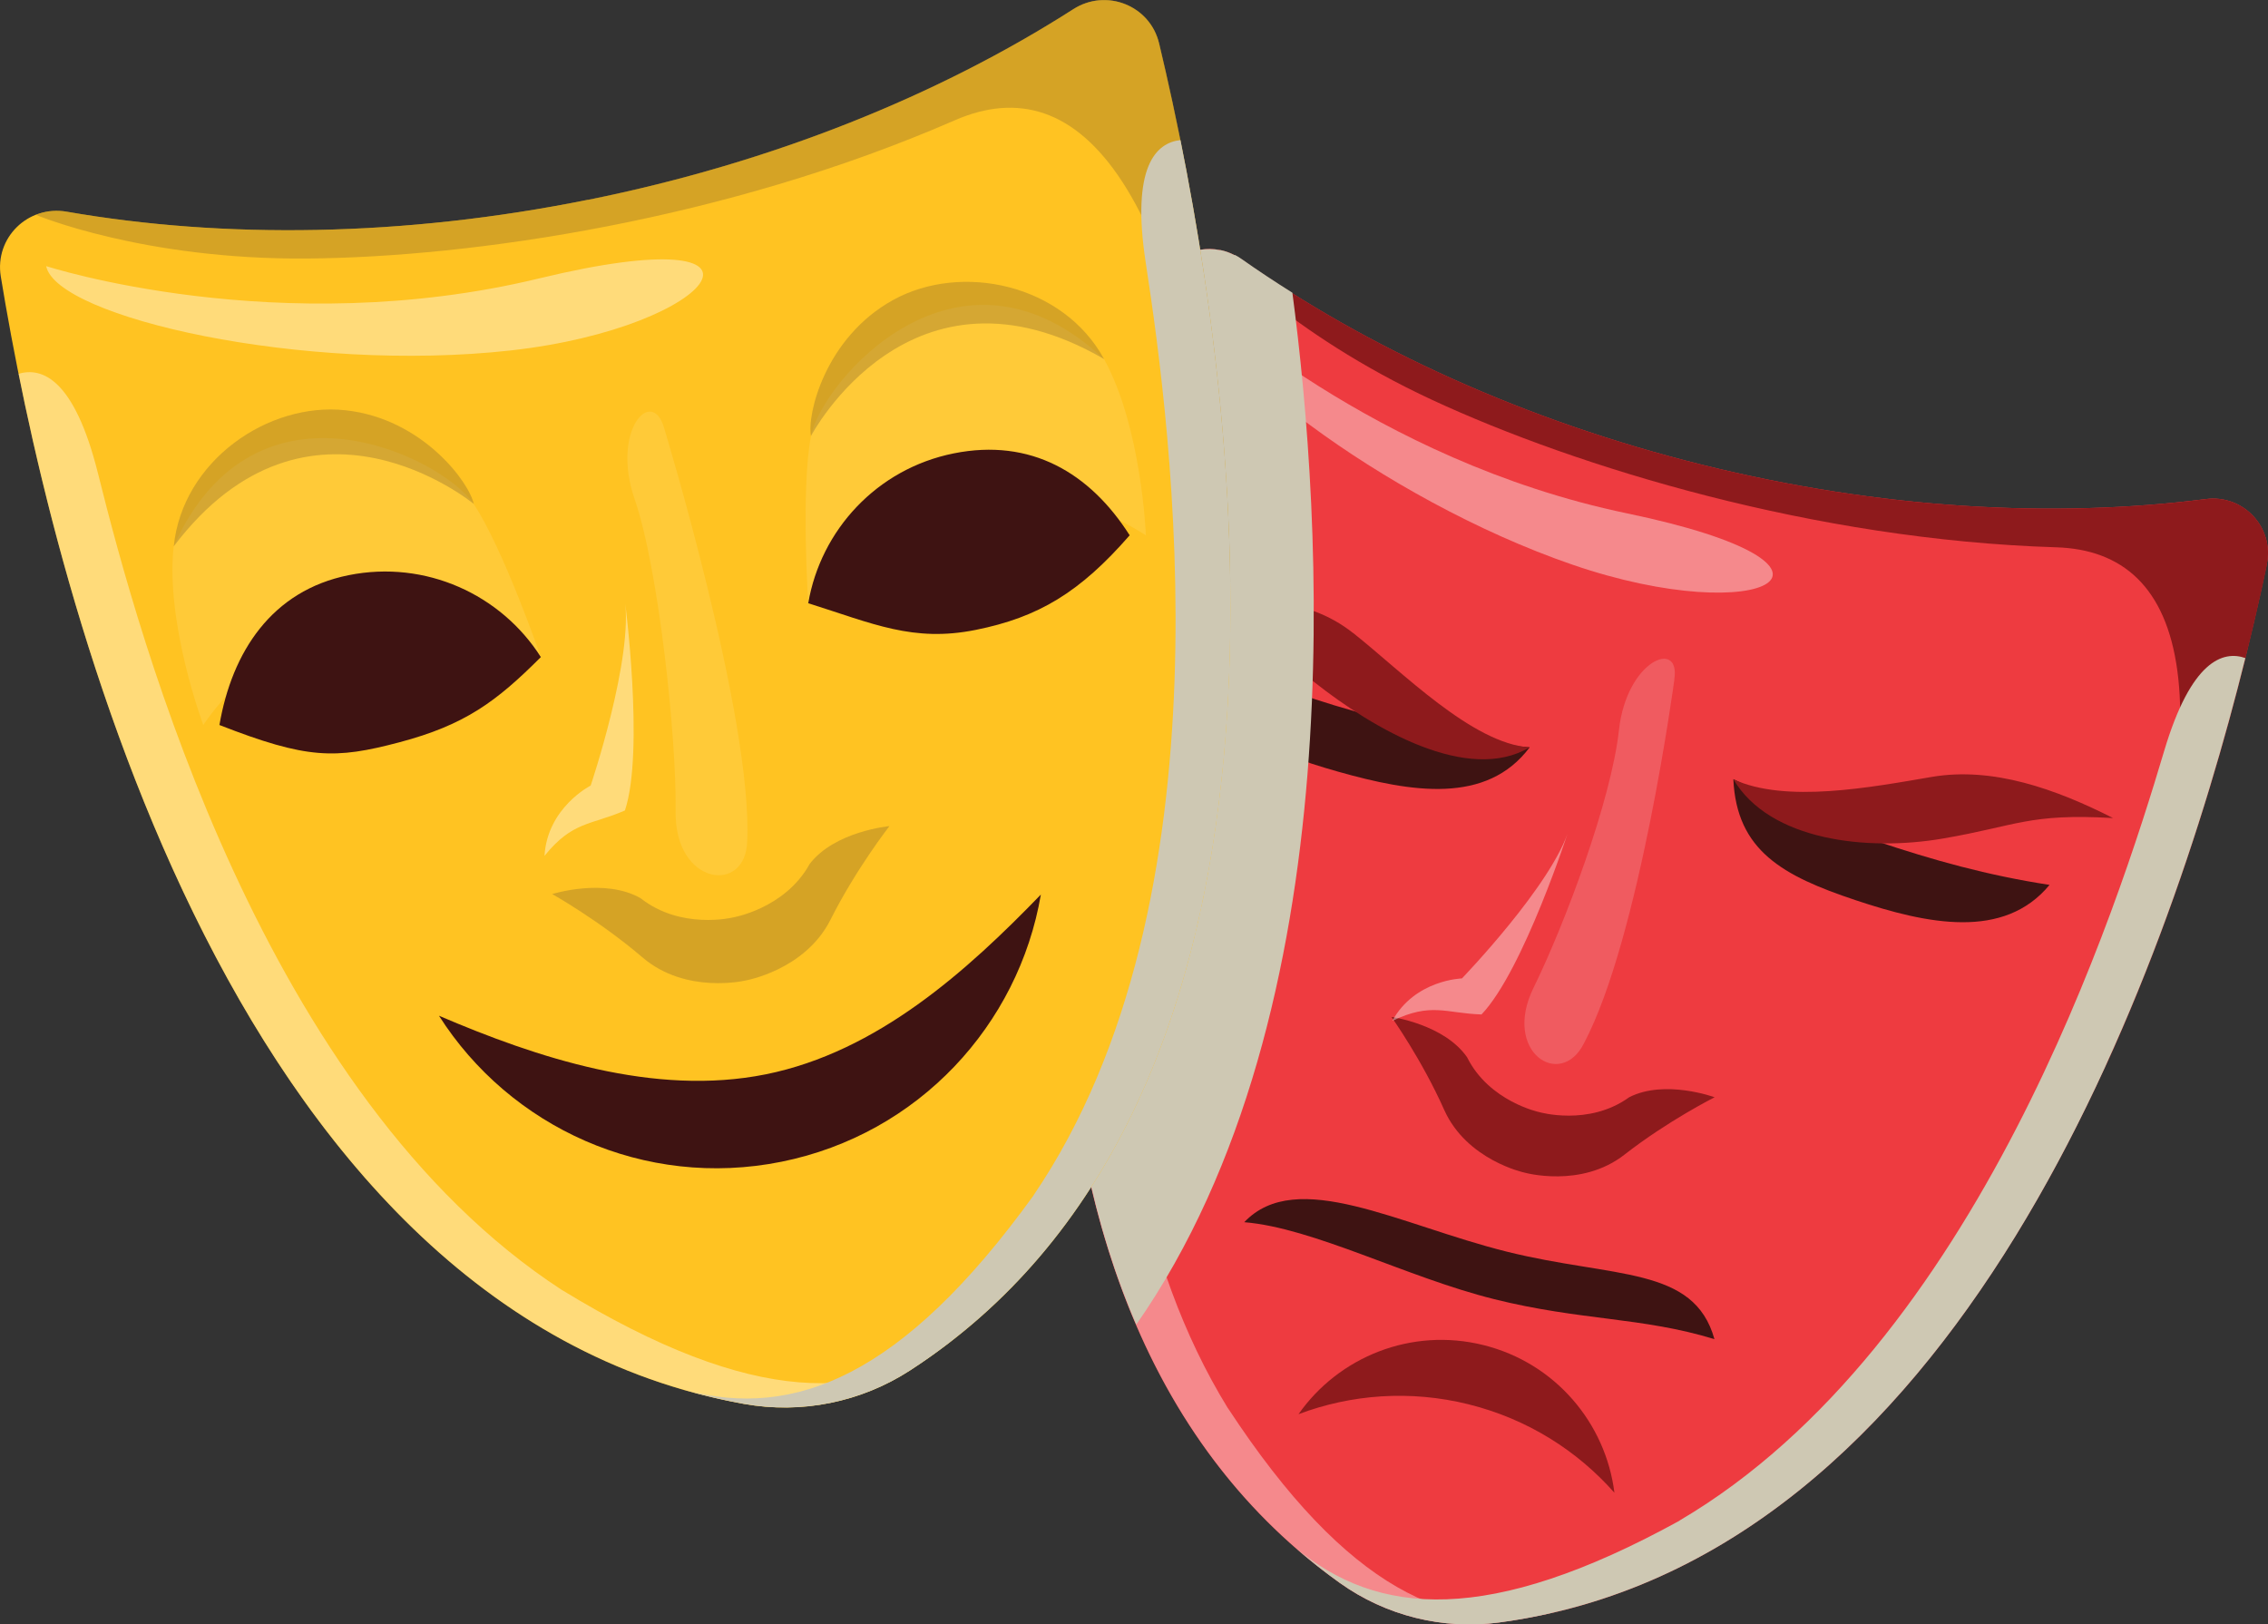
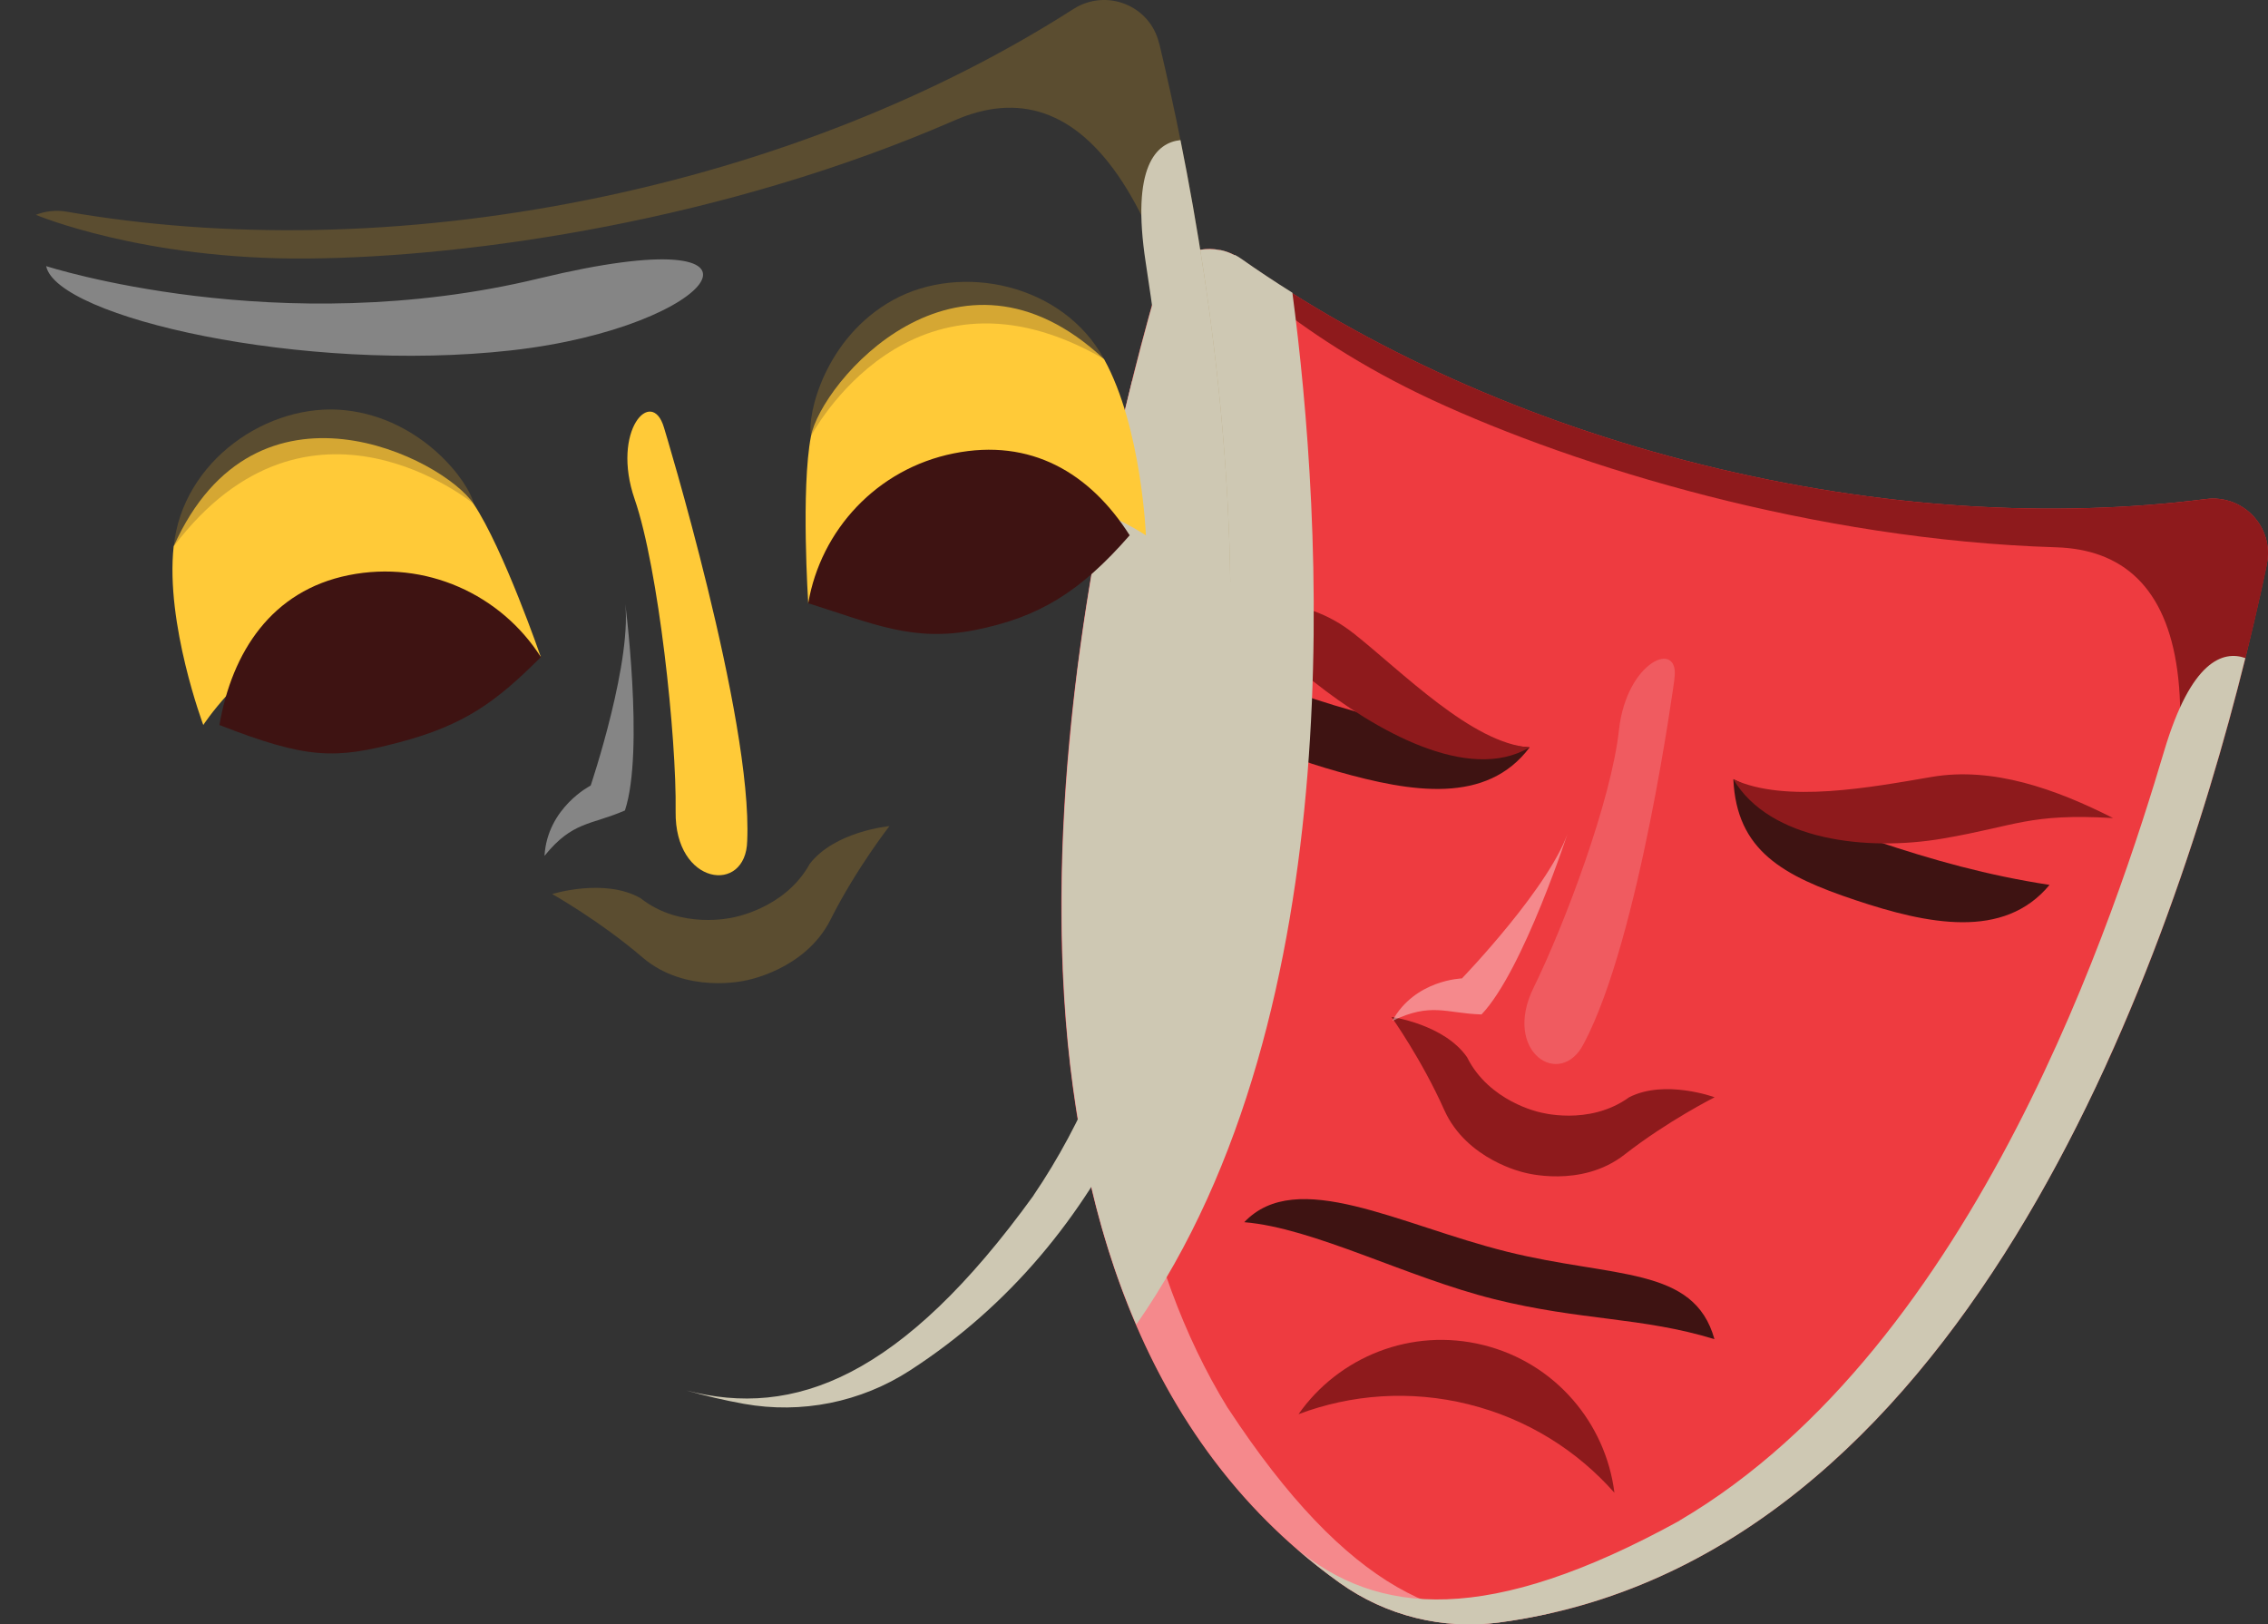
<svg xmlns="http://www.w3.org/2000/svg" viewBox="0 0 2303.8 1649.9">
  <rect x="0" y="0" width="2303.8" height="1649.9" fill="#333333" stroke="none" />
  <defs>
    <style> .cls-1 { fill: #ffca38; } .cls-2, .cls-3 { fill: #fff; } .cls-4 { fill: #f05b60; } .cls-5 { isolation: isolate; } .cls-6, .cls-7 { fill: #cec8b3; } .cls-6, .cls-8 { mix-blend-mode: multiply; } .cls-9 { fill: #8e1a1c; } .cls-10 { fill: #3e1312; } .cls-3, .cls-11 { mix-blend-mode: overlay; opacity: .4; } .cls-12 { fill: #ffc322; } .cls-13 { fill: #97742b; opacity: .4; } .cls-14 { fill: #ee3b40; } </style>
  </defs>
  <g class="cls-5">
    <g id="Layer_1" data-name="Layer 1">
      <g>
        <g>
          <path class="cls-14" d="M1729.1,472.1c-180.3-44.8-340.4-118.6-468.4-208.8-31.4-22.2-75.2-7.2-85.8,29.8-79.5,276.4-240.4,1010.8,186,1314.7,46.8,33.4,104.6,47.7,161.6,40.2,519-68.9,720.9-793.1,780-1074.6,7.9-37.6-23.7-71.4-61.8-66.5-155.4,19.8-331.3,10-511.6-34.8Z" />
          <path class="cls-9" d="M1654.6,1114.7c-40.9,29.4-91,14.9-91,14.9,0,0-51-10.7-73.4-55.8-23.3-33.5-76.8-40.9-76.8-40.9,0,0,30.8,43.2,53.6,94.4,22.9,51.2,81.4,63.7,81.4,63.7,0,0,57.6,16.3,101.7-18.2,44.2-34.5,91.6-58.3,91.6-58.3,0,0-50.8-18.6-87,.1Z" />
          <path class="cls-10" d="M1517.4,1319.5c88.7,22.1,150.4,18.1,224.1,40.7-20.7-74.5-102.1-61.8-211-88.9-108.9-27.1-213.4-86.1-266.6-29.9,70.5,5.8,164.9,56,253.6,78.1Z" />
          <path class="cls-9" d="M1491.8,1426.4c59.6,14.8,110.3,47,148.1,89.8-8.8-70.6-59.9-131.8-133.1-150-73.2-18.2-147,12-187.8,70.2,53.4-20.1,113.3-24.8,172.9-10Z" />
          <path class="cls-9" d="M2302.6,573.4c7.9-37.6-23.7-71.4-61.8-66.5-155.4,19.8-331.3,10-511.6-34.8-180.3-44.8-340.4-118.6-468.4-208.8-8.9-6.3-18.9-9.5-28.7-10.1h0s75.9,85,223.1,153.2c147.2,68.2,387.9,141.9,633.2,149.5,135.4,4,176.5,154.5,50.7,526.6,88.5-193.5,138.7-390.6,163.7-509Z" />
          <path class="cls-4" d="M1700.8,690.2s-35.3,262.8-91.8,369.4c-23.7,47.5-83.3,9-51.3-56.2,32-65.2,79-190.6,86.8-261.8,7.8-71.2,63-93.3,56.2-51.3Z" />
          <path class="cls-10" d="M1904.6,853.9c-59.6-19.9-89.6-35.9-143.9-62.5,3.3,72.8,50.5,98.3,123.8,122.8,73.2,24.5,151,40.7,197.4-15.4-63.1-9.7-117.6-24.9-177.3-44.9Z" />
          <path class="cls-9" d="M1962.4,789.1c-62,10.6-148.7,27-201.7,2.4,37.2,62.6,136.2,73.3,212.4,60.3,76.1-13,87.4-25.8,173.3-20.9-58.2-29.5-122-52.3-184-41.8Z" />
          <path class="cls-10" d="M1376.5,722.6c60.5,17.1,117.8,31.7,177.3,36.5-43.7,58.3-120.2,45.7-194.5,24.7-74.3-21-124.6-44.2-131.4-116.8,60.1,26.1,88.1,38.5,148.7,55.6Z" />
          <path class="cls-9" d="M1374.6,643c49.3,39,120.9,112.3,179.2,116.1-62.7,37.1-158.1-18.3-218.7-66.2-60.6-47.9-72.8-53.4-134.7-75.4,65.1-10.3,124.8-13.5,174.1,25.5Z" />
-           <path class="cls-3" d="M1219.6,303s174.7,164.7,433,218.4c258.2,53.7,139.2,119-55.2,52.2-194.3-66.8-390.2-220.7-377.8-270.6Z" />
          <path class="cls-3" d="M1594,841.6s-46.4,144-89.1,188.8c-36.6-1.2-50.8-12.6-90.6,6.5,22.9-41.8,70.7-43.1,70.7-43.1,0,0,92.3-95.7,109-152.2Z" />
          <g class="cls-11">
            <path class="cls-2" d="M1247.3,1430.4c-184.1-298.9-101.5-758.2-68.8-921.4,18.8-94-5.1-118.1-28.7-121.8-80.3,322.7-173.2,946.6,211.2,1220.6,46.8,33.4,104.6,47.7,161.6,40.2,19.5-2.6,38.5-6.2,57.2-10.6-107,22.9-211.1-22-332.4-207Z" />
            <path class="cls-2" d="M1594.2,1633.9c-.5,.1-1,.3-1.5,.4,.5-.1,1-.3,1.5-.4Z" />
          </g>
          <g class="cls-8">
            <path class="cls-7" d="M1706.1,1544.4c302.6-177.9,444.8-622.4,492.3-781.9,27.4-91.8,59.8-102,82.4-94.1-80.2,322.7-290.3,917.5-758.2,979.6-57,7.6-114.8-6.8-161.6-40.2-16-11.4-31.1-23.5-45.5-36.1,83.8,70.3,196.9,79.4,390.7-27.2Z" />
            <path class="cls-7" d="M1304.2,1561.8c.4,.4,.8,.7,1.1,1-.4-.3-.8-.7-1.1-1Z" />
          </g>
        </g>
        <path class="cls-6" d="M1254.2,259.2c-.5-.2-1-.4-1.4-.7-1.9-.9-3.7-1.7-5.6-2.4-.4-.1-.7-.2-1.1-.4-2.1-.7-4.2-1.3-6.3-1.7-.2,0-.3,0-.5,0-27.2-5.4-55.9,10-64.2,39-5.4,18.6-11.1,39.4-17,61.9h0s0,0,0,.1c-7.3,28.1-14.9,58.9-22.4,92.1,0,0,0,.2,0,.3-1.4,6.4-2.9,12.8-4.3,19.3-.1,.5-.2,.9-.3,1.4-.9,4.2-1.8,8.4-2.7,12.6,0,.3-.1,.7-.2,1,0,.1,0,.3,0,.4-.3,1.4-.6,2.7-.9,4.1-.9,4.3-1.8,8.7-2.7,13.1-.4,1.9-.8,3.7-1.1,5.6-.8,4.2-1.7,8.4-2.5,12.6-.4,2.1-.8,4.3-1.3,6.4-.8,4.1-1.6,8.3-2.4,12.5-.4,2.3-.9,4.5-1.3,6.8-.8,4.2-1.5,8.3-2.3,12.5-.4,2.4-.8,4.7-1.3,7.1-.7,4.2-1.5,8.4-2.2,12.6-.4,2.4-.8,4.9-1.2,7.3-.7,4.2-1.4,8.5-2.1,12.7-.4,2.2-.7,4.5-1.1,6.7-1.4,9-2.9,18-4.2,27.1,0,.3,0,.5-.1,.8,0,0,0,0,0,.1h0c-.3,1.7-.5,3.4-.8,5.1-.6,3.8-1.1,7.6-1.6,11.4-.5,3.3-.9,6.5-1.4,9.8-.5,3.6-1,7.3-1.5,10.9-.5,3.5-.9,6.9-1.4,10.4-.5,3.6-.9,7.2-1.3,10.8-.4,3.6-.9,7.2-1.3,10.9-.4,3.5-.8,7.1-1.2,10.6-.4,3.8-.8,7.5-1.2,11.3-.4,3.5-.8,7-1.1,10.6-.4,3.8-.8,7.7-1.1,11.5-.3,3.5-.7,7-1,10.5-.4,4-.7,8-1.1,12.1-.3,3.3-.6,6.7-.9,10-.4,4.3-.7,8.7-1,13-.2,3.1-.5,6.2-.7,9.3-.4,5.3-.7,10.7-1,16.1-.1,2.1-.3,4.2-.4,6.4-.4,7.5-.8,14.9-1.2,22.4-.1,2.2-.2,4.5-.3,6.7-.2,5.3-.4,10.7-.6,16,0,2.8-.2,5.7-.2,8.5-.1,4.8-.3,9.5-.3,14.3,0,3.1,0,6.2-.1,9.3,0,4.5-.1,9.1-.1,13.6,0,3.2,0,6.3,0,9.5,0,.3,0,.7,0,1s0,0,0,0c0,4.2,0,8.3,0,12.5,0,3.2,0,6.3,.1,9.5,0,4.6,.2,9.2,.3,13.8,0,3.1,.1,6.1,.2,9.2,.1,4.7,.3,9.5,.5,14.2,0,.8,0,1.7,0,2.5h0c0,2.1,.2,4.2,.3,6.3,.2,5.1,.5,10.1,.8,15.2,.1,2.6,.3,5.2,.4,7.7,.4,6.2,.8,12.3,1.3,18.5,.1,1.5,.2,3,.3,4.4,.6,7.7,1.3,15.4,2,23.1,.1,1.3,.3,2.5,.4,3.8,.6,6.3,1.3,12.7,2,19,.3,2.4,.6,4.7,.9,7.1,.6,5.2,1.3,10.4,2,15.6,.4,2.8,.8,5.5,1.2,8.3,.7,4.8,1.4,9.5,2.1,14.3,.5,2.9,.9,5.8,1.4,8.8,.8,4.6,1.5,9.2,2.3,13.8,.5,3,1.1,5.9,1.6,8.9,.8,4.6,1.7,9.1,2.6,13.6,.6,2.9,1.2,5.8,1.8,8.7,1,4.6,2,9.2,3,13.8,.6,2.8,1.2,5.6,1.9,8.4,1.1,4.8,2.3,9.6,3.5,14.5,.6,2.5,1.2,5,1.8,7.4,1.5,5.7,3,11.3,4.6,17,.4,1.5,.8,3.1,1.3,4.7,2.1,7.3,4.2,14.5,6.5,21.7,.2,.8,.5,1.5,.7,2.3,2,6.3,4.1,12.6,6.2,18.9,.7,2.2,1.5,4.4,2.3,6.5,1.7,4.8,3.4,9.6,5.2,14.4,1,2.6,2,5.1,3,7.7,1.7,4.3,3.4,8.7,5.1,13,1.1,2.7,2.2,5.4,3.4,8.1,.8,2,1.7,4,2.6,6,222.3-319,188.4-821.6,158.5-1048-17.8-11.2-35.1-22.6-51.8-34.4-2.1-1.5-4.3-2.8-6.6-4Z" />
        <g>
-           <path class="cls-12" d="M597.3,202.9c-188.1,37.9-370.2,39.8-529.6,12.1C28.5,208.2-5.6,241.5,.8,280.8c48,293.2,222.5,1049.9,754.8,1145.2,58.5,10.5,118.8-1.7,168.6-33.9,454.1-293.7,322.3-1059.1,253.2-1348-9.2-38.6-53.7-56.2-87.1-34.8-136.3,87.2-304.9,155.8-493,193.7Z" />
          <path class="cls-13" d="M822.3,877.8c-25.2,45.5-78.4,54.2-78.4,54.2,0,0-52.4,12.6-93.2-19.7-36.6-20.9-89.8-4.2-89.8-4.2,0,0,47.8,26.8,91.8,64.4,44,37.7,104.1,23.5,104.1,23.5,0,0,60.9-10.2,86.9-62,26-51.7,59.8-94.9,59.8-94.9,0,0-55.6,5.1-81.2,38.6Z" />
-           <path class="cls-10" d="M777.9,1091.2c-113.5,22.8-233-17.1-332-59.5,72,113.2,208.5,176.4,347.9,148.3,139.4-28.1,240.9-139.1,263.5-271.4-74.9,77.4-165.9,159.7-279.4,182.6Z" />
          <path class="cls-13" d="M1177.4,44c-9.2-38.6-53.7-56.2-87.1-34.8-136.3,87.2-304.9,155.8-493,193.7-188.1,37.9-370.2,39.8-529.6,12.1-11.1-1.9-21.8-.5-31.3,3.2h0s108.4,45.8,276,44.4c167.5-1.4,424.8-39,657.2-140.3,128.2-56.1,233,66.2,280.1,469.2-2.9-219.8-43.1-425.9-72.2-547.6Z" />
          <path class="cls-1" d="M674.5,434.4s90.1,295.3,84.5,419.7c-1.1,54.8-73.8,45.2-72.7-29.8,1.1-75-17.4-247.2-41.6-317.2-24.2-69.9,17.5-114.9,29.8-72.7Z" />
          <path class="cls-1" d="M821,612.8s-7.6-116,2.8-169.9c10.3-54,148.2-217.9,297.7-78.1,38.2,69.2,42.5,179,42.5,179,0,0-208.2-142.6-342.9,69Z" />
          <path class="cls-1" d="M549.4,667.4s-37.9-109.9-68.3-155.6c-30.4-45.8-221-143.6-304.7,43.1-8.5,78.5,30.1,181.5,30.1,181.5,0,0,136.8-212,342.9-69Z" />
          <path class="cls-10" d="M991.1,639.8c63.7-12.8,105.8-38,156.4-96.1-40.4-63.5-100.5-98.9-178.7-83.2-78.2,15.7-135.1,78-147.8,152.2,65.7,20.7,106.5,39.9,170.1,27.1Z" />
          <path class="cls-13" d="M823.8,442.8s100.8-192.2,297.7-78.1c-41.7-76.5-145.1-98.2-214.3-60-69.2,38.2-87.7,116.7-83.4,138.1Z" />
          <path class="cls-10" d="M405.5,754c-65.1,17.2-93.5,17.2-182.6-17.6,12.7-74.2,53.1-136.5,131.3-152.2,78.2-15.7,154.8,19.7,195.2,83.2-45.1,45.1-76.9,68.9-143.9,86.6Z" />
          <path class="cls-13" d="M481.2,511.8s-167.3-138.2-304.7,43.1c8.8-86.7,95.8-146.7,174.4-138.2,78.5,8.5,126,73.7,130.3,95.1Z" />
          <path class="cls-3" d="M46.9,270.3s235.9,76.5,500.7,12.5c264.8-64.1,182.5,49.5-28.4,73.1-210.9,23.6-461.8-33.6-472.3-85.6Z" />
          <path class="cls-3" d="M634.5,607.6s20.4,155,.3,215.6c-34.7,15.1-53.1,10.7-81.7,46.1,2.9-49.1,46.9-71.4,46.9-71.4,0,0,43.9-130.1,34.5-190.3Z" />
          <g class="cls-11">
-             <path class="cls-2" d="M571.1,1310.5C267.1,1112.9,141.1,647.6,99.5,480.7c-24-96-56.9-108.1-80.6-101,67.7,336.7,256.8,960.3,736.8,1046.2,58.5,10.5,118.8-1.7,168.6-33.9,17.1-11,33.2-22.8,48.7-35.2-89.8,68.7-206.8,72.7-401.8-46.3Z" />
            <path class="cls-2" d="M984.9,1347.1c-.4,.3-.8,.7-1.2,1,.4-.3,.8-.7,1.2-1Z" />
          </g>
          <g class="cls-8">
            <path class="cls-7" d="M1049.8,1214.2c203.9-299.8,140.1-777.6,114-947.6-15-97.8,10.7-121.7,35.3-124.3,67.8,336.7,134.6,984.9-274.8,1249.7-49.9,32.3-110.2,44.4-168.6,33.9-20-3.6-39.5-8.2-58.5-13.6,109.3,28.6,218.9-12.9,352.7-198.1Z" />
            <path class="cls-7" d="M682.3,1408c.5,.2,1,.3,1.5,.5-.5-.2-1-.3-1.5-.5Z" />
          </g>
        </g>
      </g>
    </g>
  </g>
</svg>